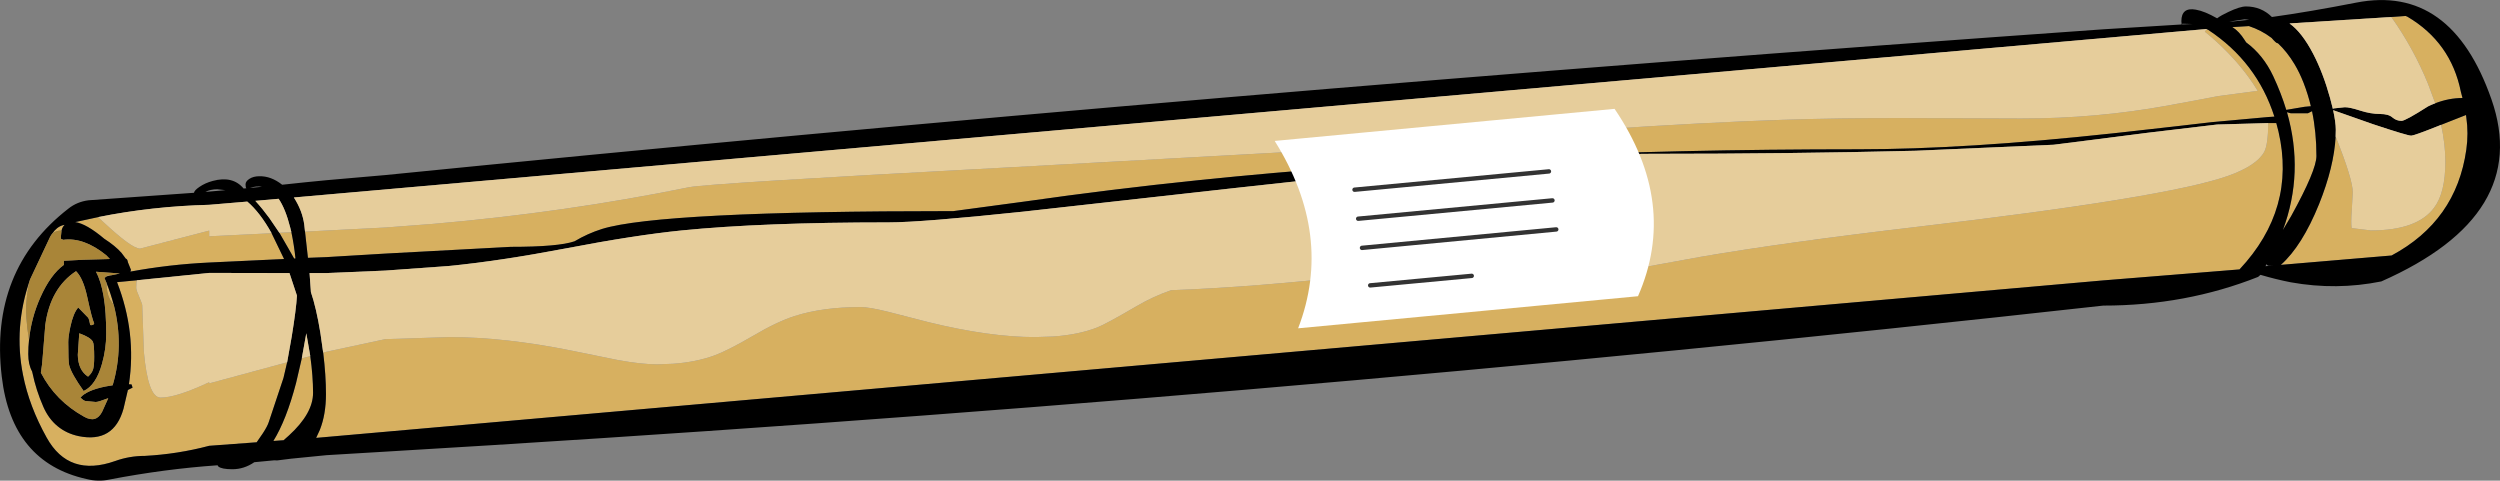
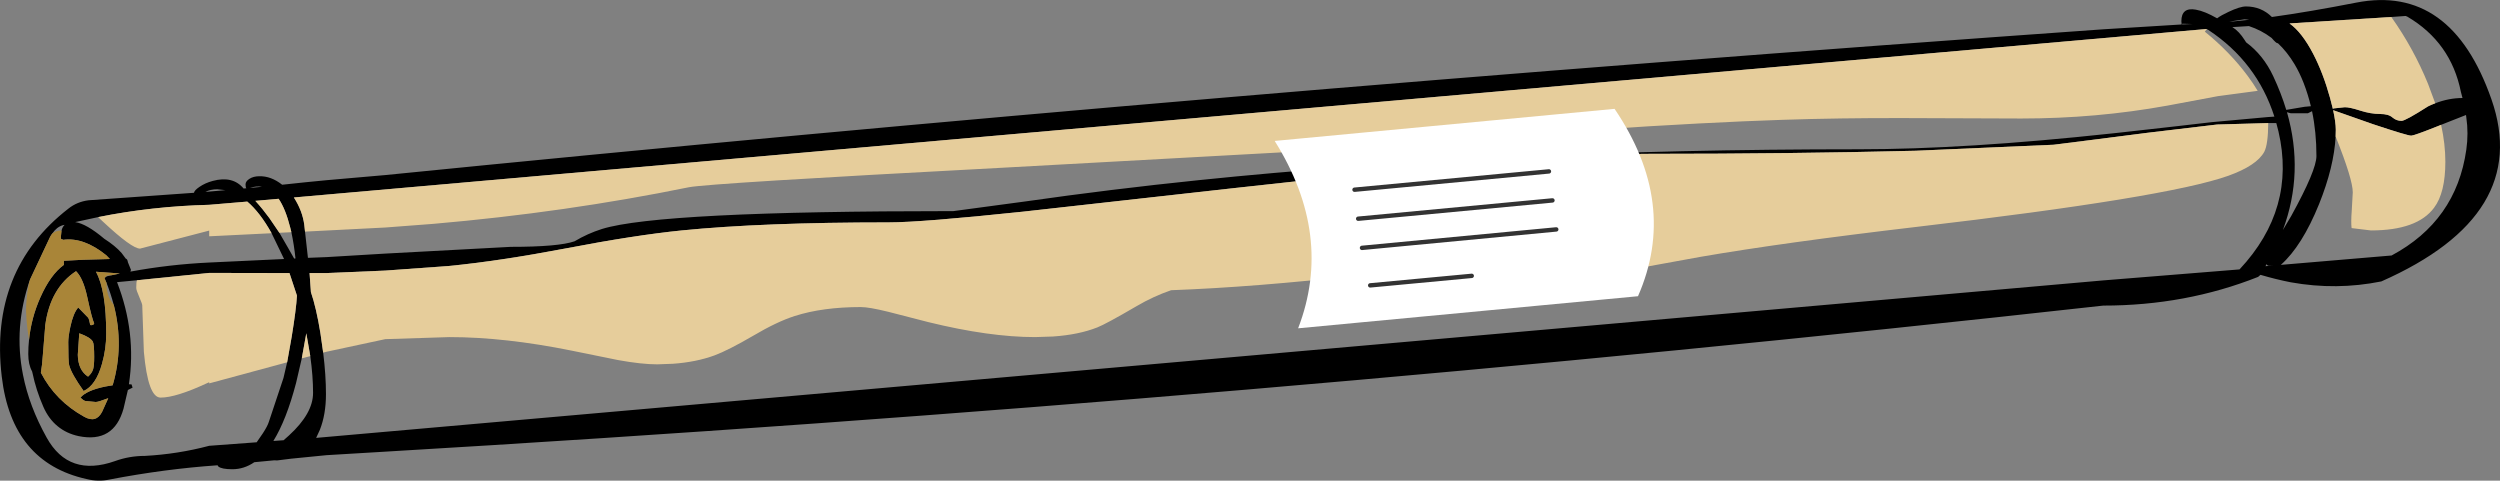
<svg xmlns="http://www.w3.org/2000/svg" height="164.05px" width="853.25px">
  <rect width="100%" height="100%" fill="#808080" stroke="none" />
  <g transform="matrix(1.0, 0.0, 0.0, 1.0, 0.0, 0.0)">
-     <path d="M816.15 5.8 L821.05 5.45 821.65 5.7 Q836.5 14.45 839.9 31.35 L840.45 33.45 Q835.8 33.45 831.15 35.25 L828.7 28.65 Q823.75 16.5 816.15 5.8 M767.6 8.9 L767.55 8.9 Q771.8 10.3 775.3 12.95 776.85 14.75 777.3 14.75 L777.45 14.75 Q780.65 17.75 783.15 21.95 784.85 24.8 786.2 28.25 787.7 32.1 788.7 36.25 L786.55 36.45 780.3 37.5 Q778.55 31.75 775.85 26.0 772.45 18.75 766.6 14.45 L766.15 13.75 Q764.2 10.65 761.9 9.25 L767.6 8.9 M104.1 79.05 L131.5 77.65 147.9 76.4 Q193.0 72.5 235.15 63.9 242.15 62.55 341.15 57.3 L456.55 50.95 Q557.4 42.55 608.25 40.9 627.85 40.25 649.6 40.3 L689.85 40.45 Q715.45 40.45 739.7 36.05 L757.05 32.8 770.55 31.0 Q769.1 28.55 767.05 25.8 761.05 17.75 752.5 10.8 L753.2 9.95 753.75 10.25 Q770.25 21.15 776.25 39.8 L774.05 39.95 754.8 41.7 743.15 43.05 723.55 45.25 720.75 45.55 Q670.75 50.95 634.45 50.95 511.2 50.95 409.0 61.5 379.35 64.55 349.95 68.75 L325.4 72.05 Q225.1 72.05 205.45 78.15 200.55 79.7 196.1 82.35 190.65 84.25 174.3 84.25 L131.5 86.55 111.45 87.75 105.1 88.0 105.05 87.55 104.1 79.05 M797.15 46.6 Q803.0 61.2 803.0 65.65 L802.65 71.9 Q802.35 75.85 802.6 77.85 L809.2 78.65 Q825.0 78.65 830.75 70.9 834.6 65.8 834.6 55.2 834.6 49.2 833.15 42.6 L841.65 39.25 841.75 40.05 Q842.55 45.5 841.75 51.1 838.3 75.4 816.25 87.2 L778.45 90.4 Q785.7 83.95 791.5 69.65 796.6 56.95 797.15 46.6 M787.7 38.65 L789.1 37.95 Q790.6 45.15 790.6 53.25 790.6 58.1 782.0 73.7 L779.15 78.5 Q786.45 58.9 780.55 38.3 L781.8 38.65 787.7 38.65 M110.3 120.35 L111.45 120.05 131.5 115.75 153.4 115.05 Q172.3 115.05 195.25 119.7 L211.0 122.9 Q219.0 124.35 224.3 124.35 L229.7 124.15 Q237.55 123.6 243.85 121.3 248.45 119.6 257.05 114.6 265.15 109.8 271.25 107.85 280.8 104.8 293.8 104.8 296.6 104.8 303.1 106.4 L316.9 109.95 Q337.7 115.05 353.3 115.05 L359.4 114.85 Q368.15 114.25 374.5 111.75 377.45 110.6 387.9 104.5 393.6 101.15 399.7 99.05 428.15 98.0 464.2 93.95 L464.3 93.95 506.65 94.0 556.55 92.0 580.45 87.65 Q608.5 82.8 654.0 77.45 739.55 67.45 760.5 60.0 770.25 56.5 772.8 51.8 774.1 49.3 774.15 42.0 L776.9 42.0 777.65 44.9 Q783.75 71.25 764.35 91.95 L717.85 95.7 107.9 149.45 109.15 146.75 Q111.25 141.45 111.25 134.55 111.25 128.05 110.3 120.35 M95.35 79.45 L99.45 79.25 Q100.35 83.5 100.85 88.2 L100.4 88.25 98.35 84.65 95.35 79.45 M46.75 95.65 Q46.5 96.3 46.5 98.25 46.5 99.05 47.55 101.4 48.55 103.75 48.55 104.2 L49.1 120.05 Q50.5 135.7 54.8 135.7 60.05 135.7 70.5 130.85 L71.4 130.45 71.4 130.85 98.0 123.65 96.75 129.0 91.75 144.0 Q91.3 145.45 89.7 147.9 L87.6 150.95 71.4 152.15 Q60.65 155.0 49.45 155.6 44.15 155.6 39.3 157.35 23.5 162.95 15.95 149.4 9.95 138.65 7.85 127.95 4.6 111.65 10.25 95.4 L10.0 96.25 9.9 96.55 Q8.9 101.7 8.9 105.95 8.9 108.1 9.35 112.2 L9.9 116.05 Q9.65 118.4 9.65 120.85 9.65 124.4 10.95 126.75 L11.1 127.35 Q12.3 133.15 14.8 138.85 16.6 142.95 19.65 145.45 22.65 147.95 26.85 148.85 38.85 151.3 42.15 139.5 L43.65 133.1 45.25 132.3 44.9 131.2 44.0 131.15 Q46.65 113.55 39.95 96.3 L46.75 95.65 M17.85 79.7 Q19.35 77.45 21.5 76.85 L22.05 76.75 Q21.3 77.45 21.0 78.7 19.35 78.6 17.85 79.7 M103.0 122.3 L105.9 121.55 Q106.85 128.4 106.85 134.1 106.85 141.1 98.65 148.6 L96.8 150.25 93.3 150.5 Q97.75 143.3 101.05 130.7 L103.0 122.3 M38.85 104.15 L37.5 102.15 Q36.35 99.85 36.35 96.7 L36.35 96.5 Q37.85 100.35 38.85 104.15 M36.1 94.55 Q36.15 93.95 37.3 93.95 L38.0 93.95 36.85 94.2 Q36.45 94.3 36.1 94.55 M33.5 74.1 L35.25 75.75 Q45.0 84.85 47.8 84.85 L71.4 78.7 71.4 80.65 92.7 79.6 96.95 88.4 71.4 89.6 Q57.7 90.25 44.5 92.7 L44.7 92.1 43.65 89.5 Q43.5 88.45 43.0 88.3 L42.95 88.3 41.5 86.35 Q39.35 83.9 35.6 81.5 29.5 76.35 25.65 75.8 L33.5 74.1" fill="#d7b060" fill-rule="evenodd" stroke="none" />
    <path d="M831.15 35.25 Q835.8 33.45 840.45 33.45 L839.9 31.35 Q836.5 14.45 821.65 5.7 L821.05 5.45 816.15 5.8 781.4 8.0 Q785.65 11.0 789.5 18.4 792.9 24.95 795.25 33.45 L796.2 37.15 796.5 37.0 800.3 36.6 Q802.0 36.6 805.55 37.75 809.15 38.9 812.3 38.9 815.2 38.9 816.55 40.1 817.9 41.25 819.65 41.25 820.95 41.25 828.7 36.3 829.9 35.7 831.15 35.25 M767.6 8.9 L761.9 9.25 Q764.2 10.65 766.15 13.75 L766.6 14.45 Q772.45 18.75 775.85 26.0 778.55 31.75 780.3 37.5 L786.55 36.45 788.7 36.25 Q787.7 32.1 786.2 28.25 784.85 24.8 783.15 21.95 780.65 17.75 777.45 14.75 L777.3 14.75 Q776.85 14.75 775.3 12.95 771.8 10.3 767.55 8.9 L767.6 8.9 M766.05 6.6 L762.0 7.2 760.9 7.45 767.65 6.75 766.05 6.6 M775.4 5.8 Q788.35 4.0 804.15 0.9 836.6 -5.45 850.35 33.95 864.1 73.35 812.75 96.05 797.4 99.15 781.85 96.35 776.75 95.35 771.5 93.8 L770.7 94.5 Q746.0 104.3 717.85 104.3 425.9 136.75 131.5 154.15 L111.45 155.35 99.35 156.55 94.55 157.15 93.65 157.1 86.8 157.75 Q83.3 160.15 79.3 160.15 75.6 160.15 74.5 159.2 L74.25 158.8 Q56.25 160.05 37.45 163.65 33.6 164.5 29.55 163.5 4.05 157.85 0.6 128.55 -3.7 92.2 23.35 71.2 26.3 68.85 30.25 68.35 L66.2 65.8 Q66.35 64.95 68.05 63.8 70.0 62.45 72.6 61.75 79.45 59.9 83.15 64.35 L84.1 64.25 Q83.8 64.0 83.8 62.95 83.8 61.9 85.1 61.05 86.5 60.15 88.5 60.15 92.5 60.05 96.3 63.05 L104.3 62.2 111.45 61.5 131.5 59.75 Q411.9 31.65 717.85 10.0 L744.6 8.35 744.5 7.25 Q744.5 2.4 749.45 3.3 752.4 3.8 756.7 6.25 758.1 5.2 760.6 4.05 764.5 2.2 766.55 2.2 771.75 2.2 775.4 5.8 M753.2 9.95 L753.1 9.9 100.3 67.4 Q103.2 71.9 103.85 76.7 L104.1 79.05 105.05 87.55 105.1 88.0 111.45 87.75 131.5 86.55 174.3 84.25 Q190.65 84.25 196.1 82.35 200.55 79.7 205.45 78.15 225.1 72.05 325.4 72.05 L349.95 68.75 Q379.35 64.55 409.0 61.5 511.2 50.95 634.45 50.95 670.75 50.95 720.75 45.55 L723.55 45.25 743.15 43.05 754.8 41.7 774.05 39.95 776.25 39.8 Q770.25 21.15 753.75 10.25 L753.2 9.95 M833.15 42.6 L832.05 43.05 Q823.9 46.3 822.95 46.3 821.65 46.3 809.8 42.35 L796.3 37.6 Q797.2 41.8 797.2 44.15 L797.2 44.45 797.15 46.6 Q796.6 56.95 791.5 69.65 785.7 83.95 778.45 90.4 L816.25 87.2 Q838.3 75.4 841.75 51.1 842.55 45.5 841.75 40.05 L841.65 39.25 833.15 42.6 M787.7 38.65 L781.8 38.65 780.55 38.3 Q786.45 58.9 779.15 78.5 L782.0 73.7 Q790.6 58.1 790.6 53.25 790.6 45.15 789.1 37.95 L787.7 38.65 M774.15 42.0 L756.7 42.5 733.1 45.3 715.95 47.5 700.9 49.4 653.85 51.45 Q611.55 52.5 562.95 52.5 525.9 52.5 421.2 64.2 L349.05 72.25 Q314.4 75.9 303.3 75.9 260.25 75.9 232.65 78.65 216.45 80.3 193.3 84.75 170.45 89.1 153.0 90.8 L131.5 92.35 111.45 93.2 105.65 93.2 106.1 99.5 106.1 99.65 Q107.95 105.05 109.35 113.65 L110.3 120.35 Q111.25 128.05 111.25 134.55 111.25 141.45 109.15 146.75 L107.9 149.45 717.85 95.7 764.35 91.95 Q783.75 71.25 777.65 44.9 L776.9 42.0 774.15 42.0 M774.3 90.7 Q773.85 90.7 773.6 90.15 L773.2 90.85 775.8 90.65 774.3 90.7 M744.75 8.35 L748.25 8.2 744.85 8.1 744.75 8.35 M99.45 79.25 L99.05 77.65 Q97.45 71.3 95.1 67.85 L87.15 68.55 Q89.65 71.3 91.95 74.45 L95.35 79.45 98.35 84.65 100.4 88.25 100.85 88.2 Q100.35 83.5 99.45 79.25 M98.0 123.65 L99.55 114.95 Q101.1 105.45 101.35 100.9 L98.8 93.2 71.4 93.15 46.75 95.65 39.95 96.3 Q46.65 113.55 44.0 131.15 L44.9 131.2 45.25 132.3 43.65 133.1 42.15 139.5 Q38.85 151.3 26.85 148.85 22.65 147.95 19.65 145.45 16.6 142.95 14.8 138.85 12.3 133.15 11.1 127.35 L10.95 126.75 Q9.65 124.4 9.65 120.85 9.65 118.4 9.9 116.05 10.65 108.5 13.8 101.45 17.25 93.7 21.8 90.4 L21.8 89.0 24.7 88.85 28.5 88.65 37.5 88.4 36.3 87.15 Q28.6 80.9 21.55 81.85 L20.9 81.5 Q20.8 82.5 20.8 80.65 L21.0 78.7 Q21.3 77.45 22.05 76.75 L21.5 76.85 Q19.35 77.45 17.85 79.7 L17.45 80.25 17.25 80.6 17.1 80.85 10.25 95.4 Q4.6 111.65 7.85 127.95 9.95 138.65 15.95 149.4 23.5 162.95 39.3 157.35 44.15 155.6 49.45 155.6 60.65 155.0 71.4 152.15 L87.6 150.95 89.7 147.9 Q91.3 145.45 91.75 144.0 L96.75 129.0 98.0 123.65 M105.9 121.55 L104.55 113.8 104.55 113.7 103.0 122.3 101.05 130.7 Q97.75 143.3 93.3 150.5 L96.8 150.25 98.65 148.6 Q106.85 141.1 106.85 134.1 106.85 128.4 105.9 121.55 M38.0 93.95 L40.9 93.35 40.4 93.3 32.75 92.75 Q36.25 99.15 36.25 113.95 36.25 119.1 34.8 124.2 32.75 131.5 28.55 133.45 24.35 127.55 23.6 124.6 23.3 123.3 23.3 116.75 23.3 114.95 24.0 111.6 25.0 106.85 26.7 104.95 L30.1 108.45 Q30.45 109.0 30.8 110.95 31.95 111.1 32.15 110.35 31.45 109.05 29.8 101.45 28.4 94.95 25.95 92.55 17.15 98.35 15.45 110.95 L14.65 120.85 Q14.4 124.7 13.95 127.2 18.9 136.8 28.75 142.25 32.85 144.55 34.9 140.45 L36.95 135.9 Q33.55 137.2 32.7 137.2 L29.1 136.85 Q28.4 136.65 27.45 135.7 29.6 133.2 36.05 131.9 L38.45 131.5 Q42.4 118.15 38.85 104.15 37.85 100.35 36.35 96.5 L36.15 96.1 35.65 94.85 36.0 94.6 36.1 94.55 Q36.45 94.3 36.85 94.2 L38.0 93.95 M92.7 79.6 Q88.75 72.5 84.4 68.8 L71.4 69.9 Q51.8 70.4 33.5 74.1 L25.65 75.8 Q29.5 76.35 35.6 81.5 39.35 83.9 41.5 86.35 L42.95 88.3 43.0 88.3 Q43.5 88.45 43.65 89.5 L44.7 92.1 44.5 92.7 Q57.7 90.25 71.4 89.6 L96.95 88.4 92.7 79.6 M74.15 64.6 Q71.8 64.6 70.1 65.5 L76.95 64.9 74.15 64.6 M85.3 64.15 L89.4 63.75 Q87.45 63.4 85.3 64.15 M27.05 113.75 L26.55 121.1 Q26.65 126.35 30.05 128.55 31.4 127.35 31.8 125.95 32.15 124.75 32.15 121.8 32.15 117.5 31.7 116.65 30.95 115.15 27.05 113.75" fill="#000000" fill-rule="evenodd" stroke="none" />
    <path d="M816.15 5.8 Q823.75 16.5 828.7 28.65 L831.15 35.25 Q829.9 35.7 828.7 36.3 820.95 41.25 819.65 41.25 817.9 41.25 816.55 40.1 815.2 38.9 812.3 38.9 809.15 38.9 805.55 37.75 802.0 36.6 800.3 36.6 L796.5 37.0 796.2 37.15 795.25 33.45 Q792.9 24.95 789.5 18.4 785.65 11.0 781.4 8.0 L816.15 5.8 M753.2 9.95 L752.5 10.8 Q761.05 17.75 767.05 25.8 769.1 28.55 770.55 31.0 L757.05 32.8 739.7 36.05 Q715.45 40.45 689.85 40.45 L649.6 40.3 Q627.85 40.25 608.25 40.9 557.4 42.55 456.55 50.95 L341.15 57.3 Q242.15 62.55 235.15 63.9 193.0 72.5 147.9 76.4 L131.5 77.65 104.1 79.05 103.85 76.7 Q103.2 71.9 100.3 67.4 L753.1 9.9 753.2 9.95 M797.15 46.6 L797.2 44.45 797.2 44.15 Q797.2 41.8 796.3 37.6 L809.8 42.35 Q821.65 46.3 822.95 46.3 823.9 46.3 832.05 43.05 L833.15 42.6 Q834.6 49.2 834.6 55.2 834.6 65.8 830.75 70.9 825.0 78.65 809.2 78.65 L802.6 77.85 Q802.35 75.85 802.65 71.9 L803.0 65.65 Q803.0 61.2 797.15 46.6 M774.15 42.0 Q774.1 49.3 772.8 51.8 770.25 56.5 760.5 60.0 739.55 67.45 654.0 77.45 608.5 82.8 580.45 87.65 L556.55 92.0 506.65 94.0 464.3 93.95 464.2 93.95 Q428.15 98.0 399.7 99.05 393.6 101.15 387.9 104.5 377.45 110.6 374.5 111.75 368.15 114.25 359.4 114.85 L353.3 115.05 Q337.7 115.05 316.9 109.95 L303.1 106.4 Q296.6 104.8 293.8 104.8 280.8 104.8 271.25 107.85 265.15 109.8 257.05 114.6 248.45 119.6 243.85 121.3 237.55 123.6 229.7 124.15 L224.3 124.35 Q219.0 124.35 211.0 122.9 L195.25 119.7 Q172.3 115.05 153.4 115.05 L131.5 115.75 111.45 120.05 110.3 120.35 109.35 113.65 Q107.95 105.05 106.1 99.65 L106.1 99.5 105.65 93.2 111.45 93.2 131.5 92.35 153.0 90.8 Q170.45 89.1 193.3 84.75 216.45 80.3 232.65 78.65 260.25 75.9 303.3 75.9 314.4 75.9 349.05 72.25 L421.2 64.2 Q525.9 52.5 562.95 52.5 611.55 52.5 653.85 51.45 L700.9 49.4 715.95 47.5 733.1 45.3 756.7 42.5 774.15 42.0 M95.35 79.45 L91.95 74.45 Q89.65 71.3 87.15 68.55 L95.1 67.85 Q97.45 71.3 99.05 77.65 L99.45 79.25 95.35 79.45 M46.75 95.65 L71.4 93.15 98.8 93.2 101.35 100.9 Q101.1 105.45 99.55 114.95 L98.0 123.65 71.4 130.85 71.4 130.45 70.5 130.85 Q60.05 135.7 54.8 135.7 50.5 135.7 49.1 120.05 L48.55 104.2 Q48.55 103.75 47.55 101.4 46.5 99.05 46.5 98.25 46.5 96.3 46.75 95.65 M105.9 121.55 L103.0 122.3 104.55 113.7 104.55 113.8 105.9 121.55 M92.7 79.6 L71.4 80.65 71.4 78.7 47.8 84.85 Q45.0 84.85 35.25 75.75 L33.5 74.1 Q51.8 70.4 71.4 69.9 L84.4 68.8 Q88.75 72.5 92.7 79.6" fill="#e6cd9b" fill-rule="evenodd" stroke="none" />
    <path d="M10.25 95.4 L17.1 80.85 17.25 80.6 17.45 80.25 17.85 79.7 Q19.35 78.6 21.0 78.7 L20.8 80.65 Q20.8 82.5 20.9 81.5 L21.55 81.85 Q28.6 80.9 36.3 87.15 L37.5 88.4 28.5 88.65 24.7 88.85 21.8 89.0 21.8 90.4 Q17.25 93.7 13.8 101.45 10.65 108.5 9.9 116.05 L9.35 112.2 Q8.9 108.1 8.9 105.95 8.9 101.7 9.9 96.55 L10.0 96.25 10.25 95.4 M38.85 104.15 Q42.4 118.15 38.45 131.5 L36.05 131.9 Q29.6 133.2 27.45 135.7 28.4 136.65 29.1 136.85 L32.7 137.2 Q33.55 137.2 36.95 135.9 L34.9 140.45 Q32.85 144.55 28.75 142.25 18.9 136.8 13.95 127.2 14.4 124.7 14.65 120.85 L15.45 110.95 Q17.15 98.35 25.95 92.55 28.4 94.95 29.8 101.45 31.45 109.05 32.15 110.35 31.95 111.1 30.8 110.95 30.45 109.0 30.1 108.45 L26.7 104.95 Q25.0 106.85 24.0 111.6 23.3 114.95 23.3 116.75 23.3 123.3 23.6 124.6 24.35 127.55 28.55 133.45 32.75 131.5 34.8 124.2 36.25 119.1 36.25 113.95 36.25 99.15 32.75 92.75 L40.4 93.3 40.9 93.35 38.0 93.95 37.3 93.95 Q36.15 93.95 36.1 94.55 L36.0 94.6 35.65 94.85 36.15 96.1 36.35 96.5 36.35 96.7 Q36.35 99.85 37.5 102.15 L38.85 104.15 M27.05 113.75 Q30.95 115.15 31.7 116.65 32.15 117.5 32.15 121.8 32.15 124.75 31.8 125.95 31.4 127.35 30.05 128.55 26.65 126.35 26.55 121.1 L27.05 113.75" fill="#a98538" fill-rule="evenodd" stroke="none" />
    <path d="M551.05 37.15 Q572.95 69.4 559.05 101.1 L443.05 112.05 Q455.25 80.35 435.05 48.1 L551.05 37.15 M462.3 64.75 L528.65 58.5 462.3 64.75 M463.55 74.65 L529.85 68.4 463.55 74.65 M464.85 84.6 L531.15 78.3 464.85 84.6 M467.65 97.4 L502.3 94.15 467.65 97.4" fill="#ffffff" fill-rule="evenodd" stroke="none" />
    <path d="M502.3 94.15 L467.65 97.4 M531.15 78.3 L464.85 84.6 M529.85 68.4 L463.55 74.65 M528.65 58.5 L462.3 64.75" fill="none" stroke="#333333" stroke-linecap="round" stroke-linejoin="round" stroke-width="1.5" />
  </g>
</svg>